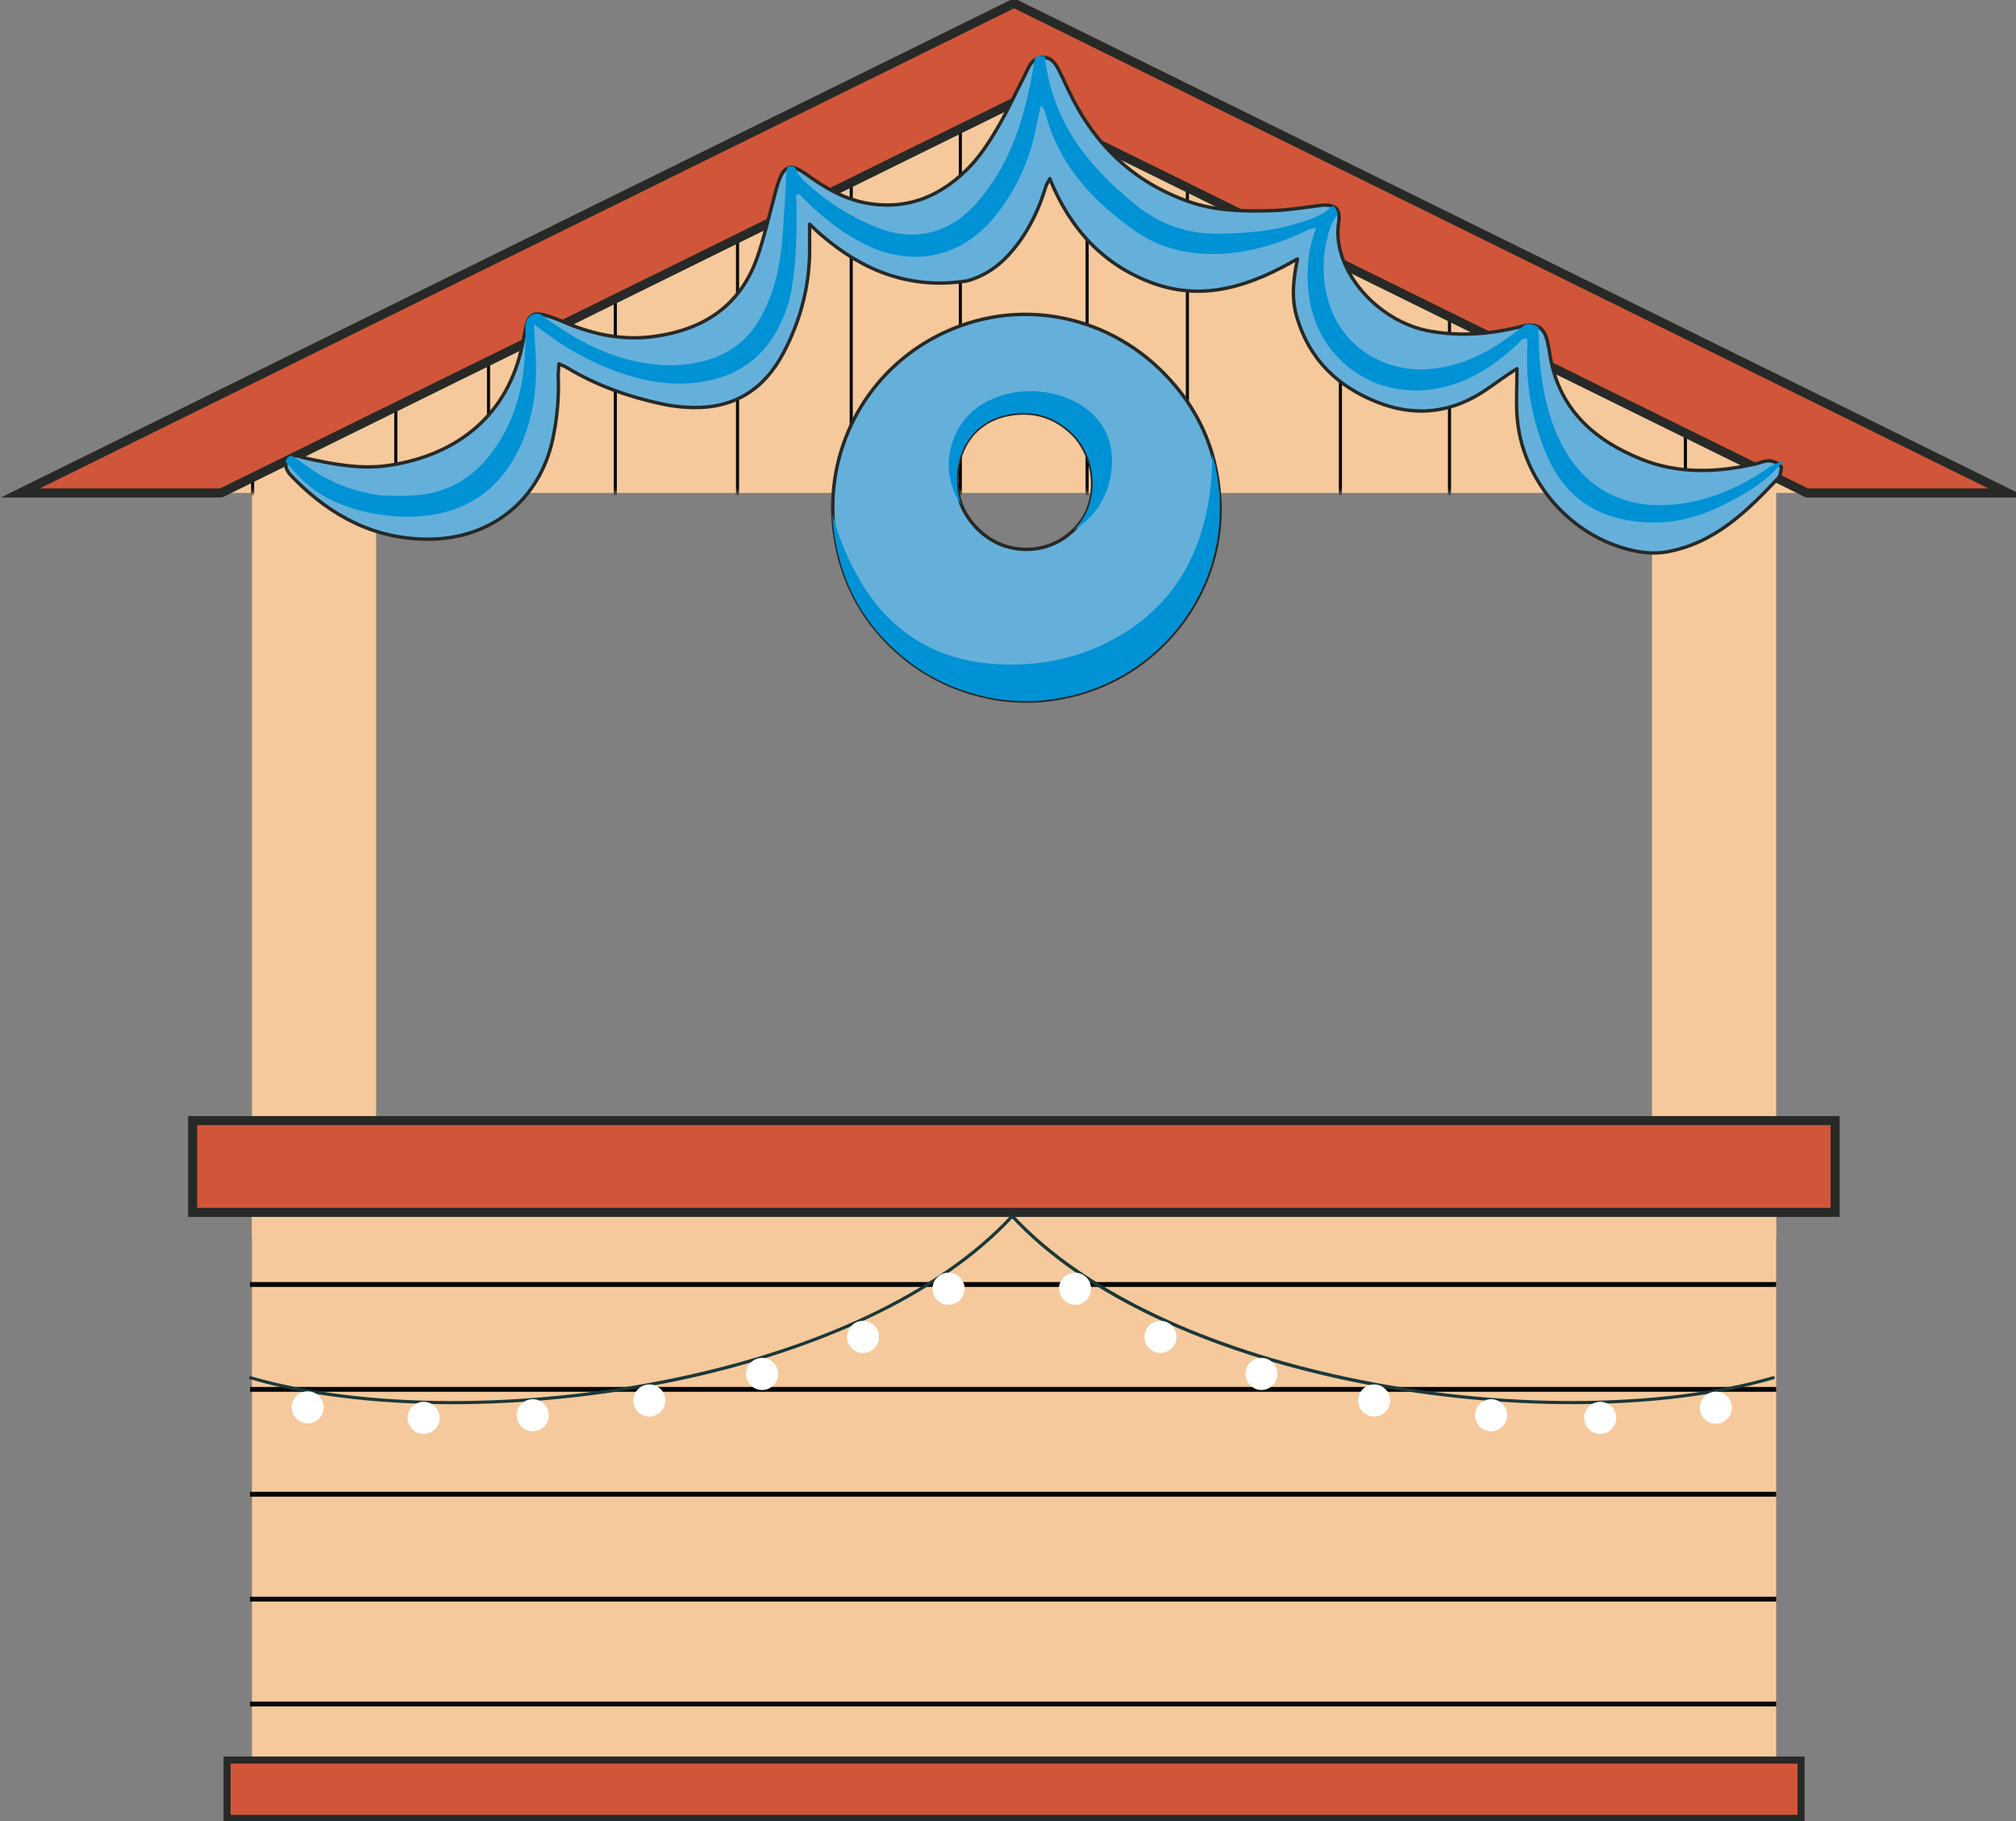
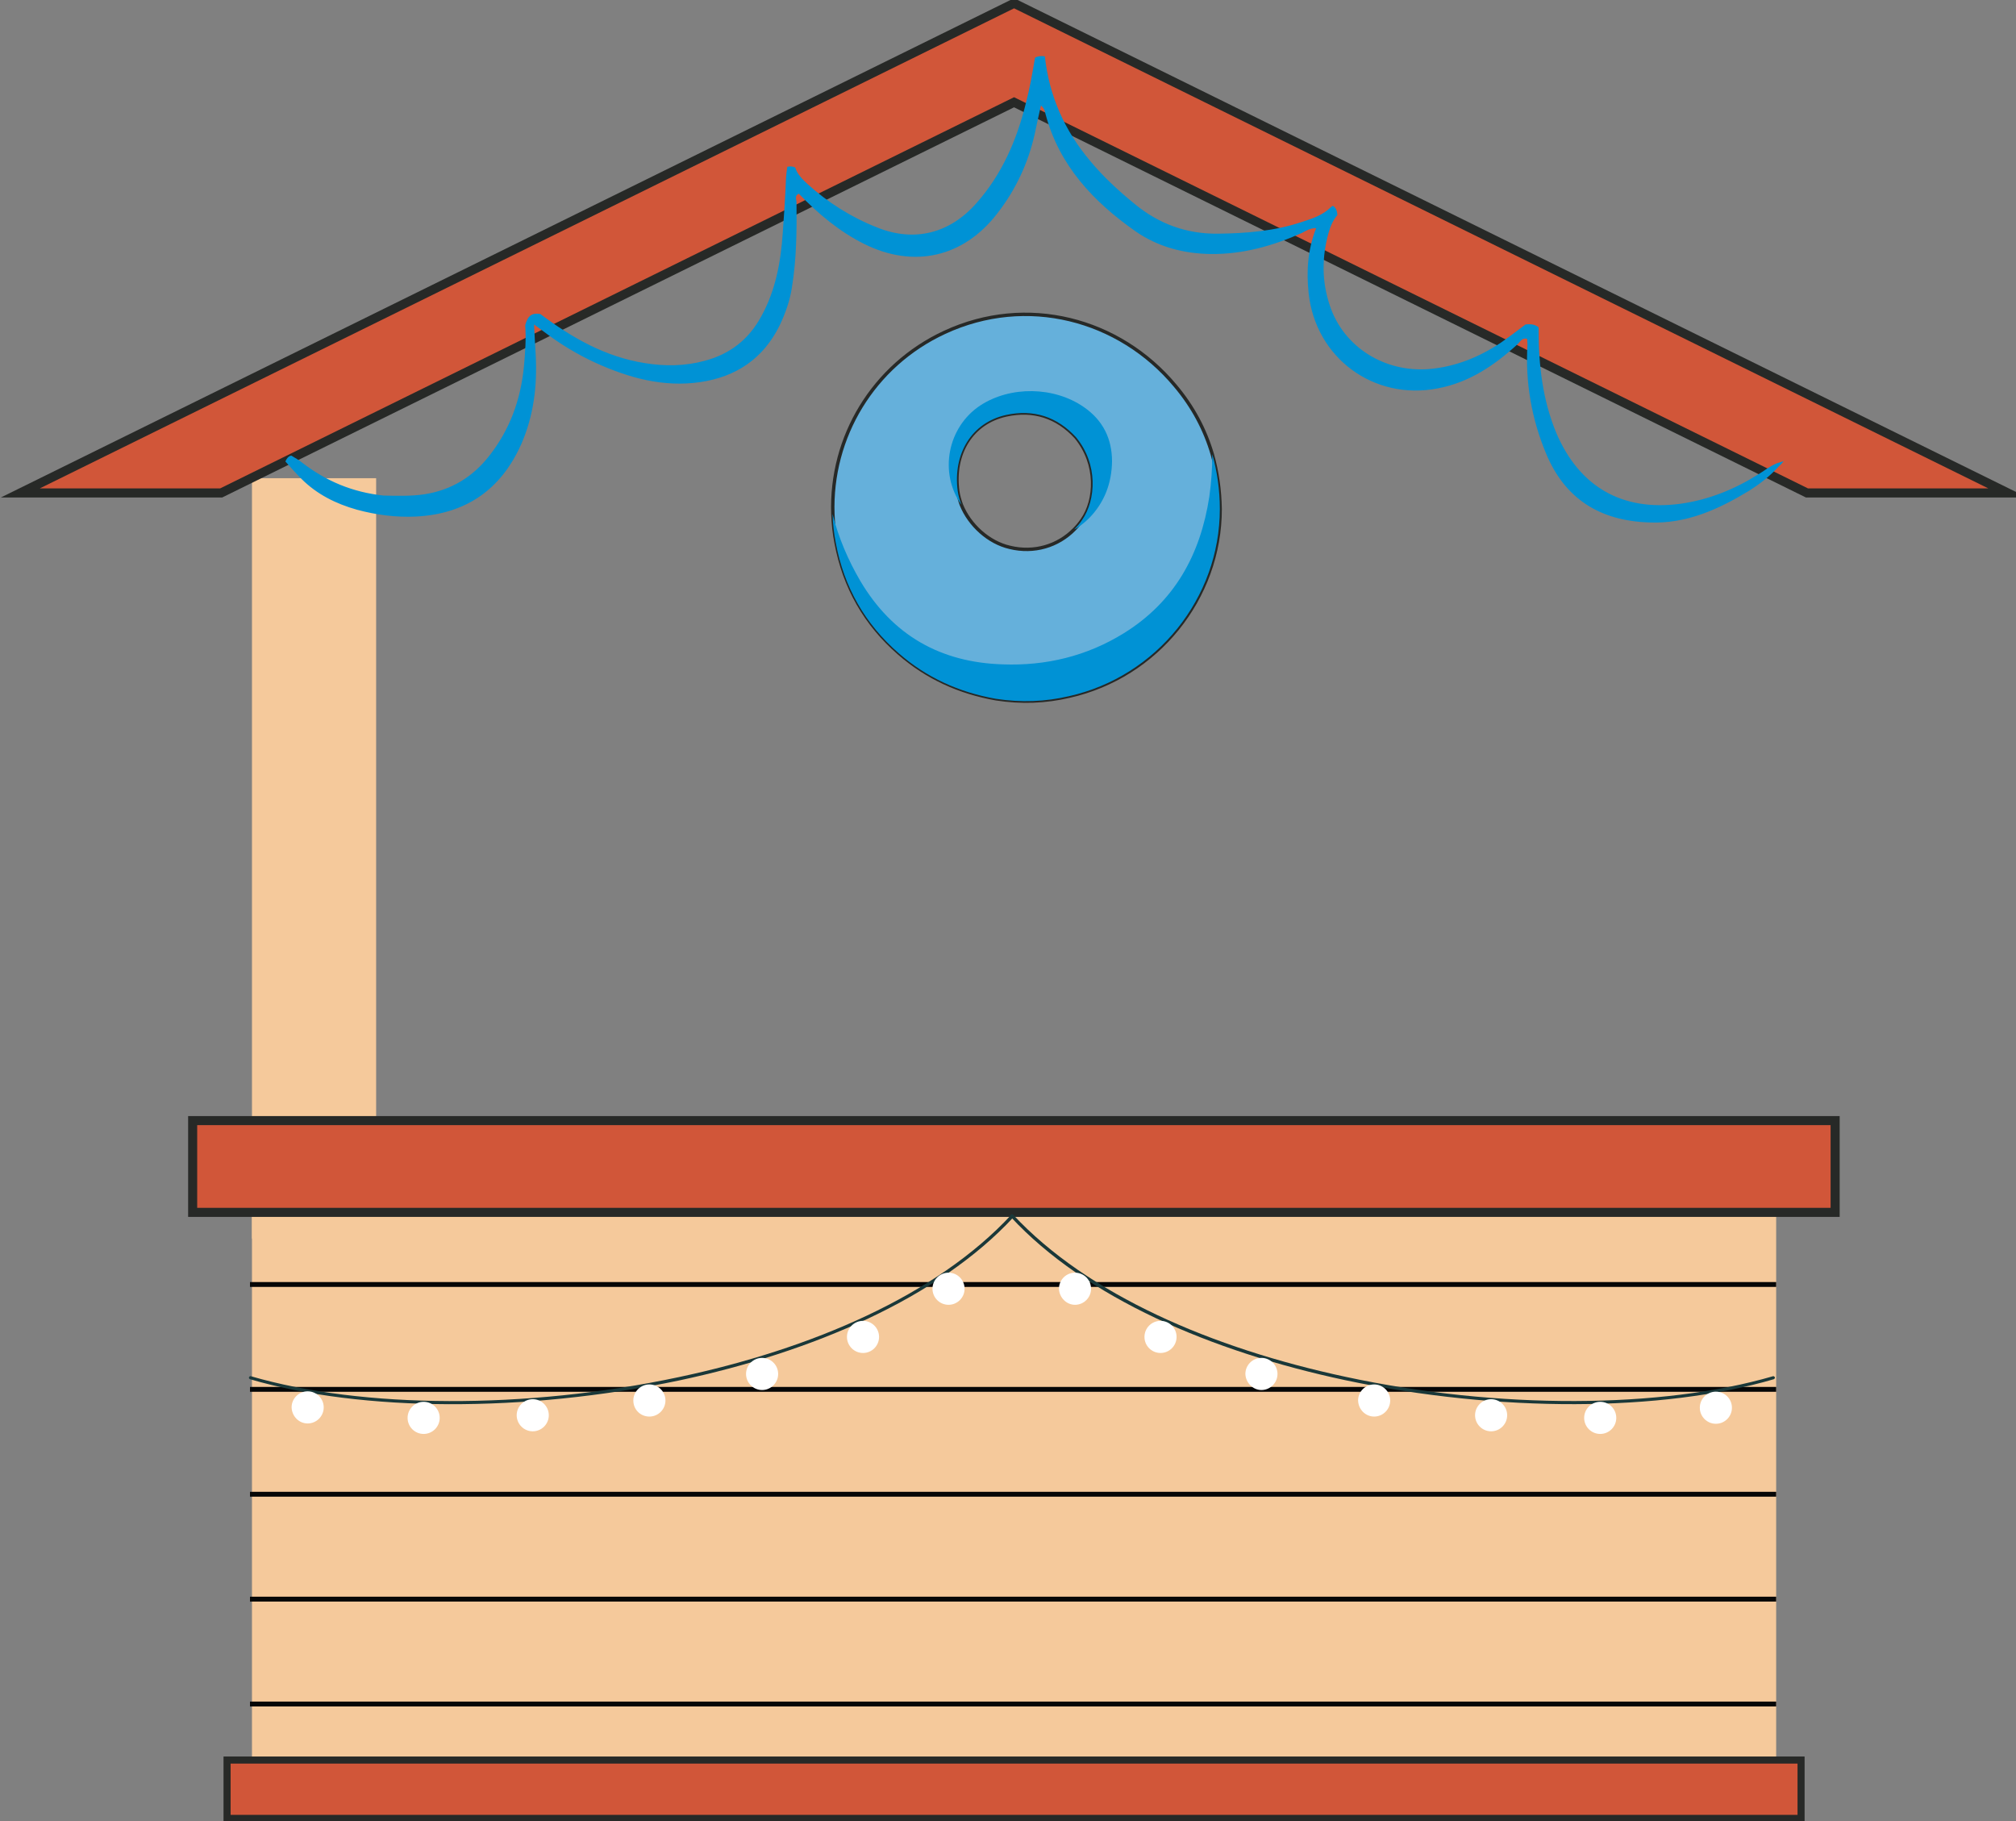
<svg xmlns="http://www.w3.org/2000/svg" width="445" height="402" viewBox="0 0 445 402" fill="none">
  <rect x="0" y="0" width="445" height="402" fill="#808080" stroke="none" />
  <g clip-path="url(#clip0_646_524)">
    <path d="M83.026 105.546H55.616V273.377H83.026V105.546Z" fill="#F5C99B" />
-     <path d="M392.06 105.546H364.65V273.377H392.06V105.546Z" fill="#F5C99B" />
-     <path d="M223.838 0.723L4.412 108.801H443.192L223.838 0.723Z" fill="#F5C99B" />
    <path d="M392.06 260.501H55.616V395.562H392.06V260.501Z" fill="#F5C99B" />
    <path d="M55.182 306.654H392.06" stroke="#060606" stroke-width="1.074" stroke-miterlimit="10" />
    <path d="M55.182 329.803H392.06" stroke="#060606" stroke-width="1.074" stroke-miterlimit="10" />
    <path d="M55.182 352.953H392.06" stroke="#060606" stroke-width="1.074" stroke-miterlimit="10" />
    <path d="M55.182 376.102H392.06" stroke="#060606" stroke-width="1.074" stroke-miterlimit="10" />
    <path d="M55.182 283.505H392.06" stroke="#060606" stroke-width="1.074" stroke-miterlimit="10" />
    <mask id="mask0_646_524" style="mask-type:luminance" maskUnits="userSpaceOnUse" x="4" y="0" width="440" height="109">
-       <path d="M223.838 0.723L4.412 108.801H443.192L223.838 0.723Z" fill="white" />
-     </mask>
+       </mask>
    <g mask="url(#mask0_646_524)">
      <path d="M55.761 -6.366V111.333" stroke="#060606" stroke-width="0.681" stroke-miterlimit="10" />
      <path d="M87.365 -6.366V111.333" stroke="#060606" stroke-width="0.681" stroke-miterlimit="10" />
      <path d="M107.833 -6.366V111.333" stroke="#060606" stroke-width="0.681" stroke-miterlimit="10" />
      <path d="M135.822 -6.366V111.333" stroke="#060606" stroke-width="0.681" stroke-miterlimit="10" />
      <path d="M162.798 -6.366V111.333" stroke="#060606" stroke-width="0.681" stroke-miterlimit="10" />
-       <path d="M187.894 -6.366V111.333" stroke="#060606" stroke-width="0.681" stroke-miterlimit="10" />
      <path d="M211.977 -6.366V111.333" stroke="#060606" stroke-width="0.681" stroke-miterlimit="10" />
      <path d="M239.966 -6.366V111.333" stroke="#060606" stroke-width="0.681" stroke-miterlimit="10" />
      <path d="M262.097 -6.366V111.333" stroke="#060606" stroke-width="0.681" stroke-miterlimit="10" />
      <path d="M295.871 -6.366V111.333" stroke="#060606" stroke-width="0.681" stroke-miterlimit="10" />
      <path d="M319.954 -6.366V111.333" stroke="#060606" stroke-width="0.681" stroke-miterlimit="10" />
      <path d="M341.434 -6.366V111.333" stroke="#060606" stroke-width="0.681" stroke-miterlimit="10" />
      <path d="M372.027 -6.366V111.333" stroke="#060606" stroke-width="0.681" stroke-miterlimit="10" />
      <path d="M400.015 -6.366V111.333" stroke="#060606" stroke-width="0.681" stroke-miterlimit="10" />
      <path d="M424.099 -6.366V111.333" stroke="#060606" stroke-width="0.681" stroke-miterlimit="10" />
    </g>
    <path d="M223.838 22.57L398.858 108.801H443.192L223.838 0.723L4.484 108.801H48.818L223.838 22.57Z" fill="#D15639" stroke="#272927" stroke-width="2" stroke-miterlimit="10" />
    <path d="M405.078 247.335H42.526V267.59H405.078V247.335Z" fill="#D15639" stroke="#272927" stroke-width="2" stroke-miterlimit="10" />
    <path d="M397.557 388.472H50.12V401.349H397.557V388.472Z" fill="#D15639" stroke="#272927" stroke-width="1.56" stroke-miterlimit="10" />
    <path fill-rule="evenodd" clip-rule="evenodd" d="M55.182 304.412C55.037 304.339 54.893 304.195 54.965 303.978C55.037 303.833 55.182 303.688 55.399 303.761C79.989 310.922 116.005 311.139 149.707 303.978C179.143 297.756 206.77 285.892 223.187 268.169C223.332 268.024 223.549 268.024 223.693 268.169C223.838 268.313 223.838 268.531 223.693 268.675C207.204 286.471 179.432 298.407 149.852 304.701C116.005 311.791 79.844 311.646 55.182 304.412Z" fill="#1A3839" />
-     <path fill-rule="evenodd" clip-rule="evenodd" d="M391.337 303.761C391.481 303.688 391.698 303.833 391.771 303.978C391.843 304.122 391.698 304.339 391.554 304.412C366.892 311.646 330.731 311.791 296.956 304.629C267.376 298.335 239.604 286.399 223.115 268.603C222.97 268.458 222.97 268.241 223.115 268.096C223.259 267.952 223.476 267.952 223.621 268.096C240.038 285.748 267.593 297.612 297.101 303.905C330.731 311.139 366.819 310.922 391.337 303.761Z" fill="#1A3839" />
+     <path fill-rule="evenodd" clip-rule="evenodd" d="M391.337 303.761C391.481 303.688 391.698 303.833 391.771 303.978C391.843 304.122 391.698 304.339 391.554 304.412C366.892 311.646 330.731 311.791 296.956 304.629C267.376 298.335 239.604 286.399 223.115 268.603C222.97 268.458 222.97 268.241 223.115 268.096C223.259 267.952 223.476 267.952 223.621 268.096C240.038 285.748 267.593 297.612 297.101 303.905C330.731 311.139 366.819 310.922 391.337 303.761" fill="#1A3839" />
    <path fill-rule="evenodd" clip-rule="evenodd" d="M67.911 314.178C69.864 314.178 71.455 312.586 71.455 310.633C71.455 308.68 69.864 307.088 67.911 307.088C65.958 307.088 64.367 308.68 64.367 310.633C64.439 312.586 65.958 314.178 67.911 314.178Z" fill="white" />
    <path d="M93.513 316.493C95.47 316.493 97.057 314.906 97.057 312.948C97.057 310.99 95.47 309.403 93.513 309.403C91.556 309.403 89.969 310.99 89.969 312.948C89.969 314.906 91.556 316.493 93.513 316.493Z" fill="white" />
    <path fill-rule="evenodd" clip-rule="evenodd" d="M117.596 315.914C119.549 315.914 121.14 314.322 121.14 312.369C121.14 310.416 119.549 308.825 117.596 308.825C115.644 308.825 114.052 310.416 114.052 312.369C114.052 314.322 115.644 315.914 117.596 315.914Z" fill="white" />
    <path fill-rule="evenodd" clip-rule="evenodd" d="M143.343 312.659C145.296 312.659 146.887 311.067 146.887 309.114C146.887 307.161 145.296 305.569 143.343 305.569C141.39 305.569 139.799 307.161 139.799 309.114C139.799 311.139 141.39 312.659 143.343 312.659Z" fill="white" />
    <path fill-rule="evenodd" clip-rule="evenodd" d="M168.222 306.799C170.175 306.799 171.766 305.207 171.766 303.254C171.766 301.301 170.175 299.71 168.222 299.71C166.269 299.71 164.678 301.301 164.678 303.254C164.678 305.207 166.269 306.799 168.222 306.799Z" fill="white" />
    <path fill-rule="evenodd" clip-rule="evenodd" d="M190.497 298.624C192.45 298.624 194.041 297.033 194.041 295.08C194.041 293.127 192.45 291.535 190.497 291.535C188.545 291.535 186.954 293.127 186.954 295.08C186.954 297.033 188.545 298.624 190.497 298.624Z" fill="white" />
    <path fill-rule="evenodd" clip-rule="evenodd" d="M209.373 287.99C211.326 287.99 212.917 286.399 212.917 284.446C212.917 282.492 211.326 280.901 209.373 280.901C207.421 280.901 205.83 282.492 205.83 284.446C205.83 286.399 207.421 287.99 209.373 287.99Z" fill="white" />
    <path d="M378.753 314.25C380.71 314.25 382.296 312.663 382.296 310.705C382.296 308.748 380.71 307.161 378.753 307.161C376.795 307.161 375.209 308.748 375.209 310.705C375.209 312.663 376.795 314.25 378.753 314.25Z" fill="white" />
    <path d="M353.223 316.493C355.18 316.493 356.767 314.906 356.767 312.948C356.767 310.99 355.18 309.403 353.223 309.403C351.266 309.403 349.679 310.99 349.679 312.948C349.679 314.906 351.266 316.493 353.223 316.493Z" fill="white" />
    <path fill-rule="evenodd" clip-rule="evenodd" d="M329.139 315.914C331.092 315.914 332.683 314.322 332.683 312.369C332.683 310.416 331.092 308.825 329.139 308.825C327.187 308.825 325.596 310.416 325.596 312.369C325.596 314.322 327.187 315.914 329.139 315.914Z" fill="white" />
    <path fill-rule="evenodd" clip-rule="evenodd" d="M303.32 312.659C305.273 312.659 306.864 311.067 306.864 309.114C306.864 307.161 305.273 305.569 303.32 305.569C301.368 305.569 299.777 307.161 299.777 309.114C299.849 311.139 301.44 312.659 303.32 312.659Z" fill="white" />
    <path fill-rule="evenodd" clip-rule="evenodd" d="M278.441 306.799C280.394 306.799 281.985 305.207 281.985 303.254C281.985 301.301 280.394 299.71 278.441 299.71C276.489 299.71 274.898 301.301 274.898 303.254C274.97 305.207 276.561 306.799 278.441 306.799Z" fill="white" />
    <path d="M256.166 298.624C258.123 298.624 259.71 297.037 259.71 295.08C259.71 293.122 258.123 291.535 256.166 291.535C254.209 291.535 252.622 293.122 252.622 295.08C252.622 297.037 254.209 298.624 256.166 298.624Z" fill="white" />
    <path fill-rule="evenodd" clip-rule="evenodd" d="M237.29 287.99C239.243 287.99 240.834 286.399 240.834 284.446C240.834 282.492 239.243 280.901 237.29 280.901C235.337 280.901 233.746 282.492 233.746 284.446C233.818 286.399 235.41 287.99 237.29 287.99Z" fill="white" />
-     <path d="M392.566 105.473C385.623 112.852 378.463 119.942 367.832 121.823C364.867 122.329 361.974 121.967 359.081 121.172C345.846 117.627 335.793 105.401 334.853 91.729C334.636 88.401 334.853 85.073 334.853 81.384C334.13 81.818 333.551 82.18 333.045 82.541C330.514 84.205 328.127 86.158 325.451 87.605C318.58 91.367 311.42 91.656 304.188 88.835C295.293 85.363 289 79.358 286.252 69.954C285.023 65.831 285.457 61.707 286.397 57.15C276.199 63.009 265.857 66.626 254.503 62.503C243.582 58.524 236.205 50.566 231.721 39.426C231.359 40.222 230.998 40.656 230.853 41.162C229.334 46.226 227.092 50.928 223.693 55.052C221.017 58.307 217.835 60.767 213.496 61.996C200.984 63.95 190.57 59.826 181.385 51.941C180.589 51.29 179.866 50.566 178.709 49.481C178.709 52.013 178.709 53.967 178.709 55.92C178.564 63.733 176.539 71.039 172.923 77.912C168.511 86.231 161.641 90.354 152.166 89.92C150.069 89.848 147.972 89.558 145.947 89.124C138.642 87.533 131.627 85.073 125.19 81.167C124.756 80.877 124.25 80.733 123.382 80.299C123.31 81.528 123.165 82.541 123.237 83.482C123.382 88.039 122.948 92.524 122.008 96.937C119.115 110.32 108.484 118.929 94.742 119.001C82.737 119.074 73.118 113.937 64.873 105.618C63.861 104.605 62.704 103.376 63.21 101.929C63.282 101.784 63.355 101.639 63.427 101.495C63.716 100.988 64.078 100.699 64.512 100.627C65.379 100.41 66.464 100.916 67.477 101.133C73.552 102.435 79.555 103.665 85.847 102.725C100.745 100.482 112.172 91.801 115.354 75.886C115.571 74.728 115.788 73.643 116.005 72.486C116.078 72.269 116.078 72.052 116.15 71.835C116.728 69.737 117.596 69.086 119.477 69.375C119.838 69.448 120.2 69.52 120.634 69.665C122.153 70.099 123.599 70.677 125.046 71.328C131.193 73.86 137.485 75.162 144.139 74.294C155.204 72.848 163.449 67.567 167.209 56.643C168.584 52.664 169.524 48.613 170.609 44.562C171.043 42.971 171.404 41.307 171.983 39.715C172.561 38.196 173.212 37.328 174.008 37.039C174.514 36.894 175.093 36.894 175.744 37.183C176.177 37.328 176.684 37.617 177.262 37.979C178.13 38.558 178.998 39.209 179.866 39.788C183.265 42.103 186.881 43.983 191.004 44.779C200.478 46.588 208.144 43.115 214.436 36.388C216.75 33.856 218.631 30.89 220.366 27.924C222.464 24.307 224.2 20.473 226.152 16.711C226.586 15.843 226.948 14.975 227.454 14.179C227.816 13.672 228.25 13.239 228.756 13.021C229.407 12.66 230.202 12.587 230.926 12.732C231.721 12.877 232.444 13.456 233.023 14.251C234.108 15.987 234.903 18.013 235.843 19.894C241.412 31.758 250.091 40.222 262.603 44.562C268.244 46.515 274.174 46.66 280.032 46.515C283.793 46.443 287.554 45.864 291.315 45.358C292.761 45.141 293.846 45.286 294.569 45.72C295.22 46.081 295.509 46.805 295.582 47.745C295.582 48.107 295.582 48.541 295.509 48.975C293.774 59.32 304.044 71.184 315.904 73.137C322.63 74.294 329.284 73.716 335.865 72.052C336.299 71.907 336.733 71.835 337.167 71.835C338.397 71.69 339.337 71.835 340.06 72.486C340.783 73.065 341.29 74.077 341.579 75.452C341.724 76.175 341.94 76.899 342.013 77.622C343.749 89.92 351.559 97.082 362.48 101.422C370.508 104.605 378.897 104.316 387.287 102.435C388.444 102.218 389.529 101.639 390.613 101.712C391.264 101.784 391.988 102.001 392.566 102.435C392.783 102.58 393 102.797 393.145 103.014C393.145 103.014 393.145 103.086 393.217 103.086C393.217 103.52 393 104.967 392.566 105.473Z" fill="#65B0DB" stroke="#272927" stroke-width="0.75" stroke-miterlimit="10" stroke-linecap="round" stroke-linejoin="round" />
    <path d="M267.593 100.265C266.002 94.839 263.326 89.775 259.421 85.146C247.053 70.316 226.586 64.962 208.506 73.354C192.739 80.66 183.265 96.503 183.844 113.431C183.916 115.529 184.133 117.699 184.567 119.869C186.375 129.563 191.004 137.738 198.525 144.248C204.6 149.529 211.688 152.785 219.86 154.231C225.501 155.1 230.781 154.882 236.06 153.653C255.371 149.312 269.329 132.023 269.329 112.346C269.256 108.15 268.678 104.099 267.593 100.265ZM212.194 111.405C211.832 110.393 211.543 109.38 211.398 108.367C210.314 100.048 214.508 93.248 222.102 91.584C228.105 90.282 233.312 91.946 237.507 96.503C242.425 102.507 241.919 110.393 238.881 114.733C238.375 115.457 237.796 116.18 237.145 116.831C233.529 120.52 228.25 122.112 222.898 120.81C218.197 119.725 214.002 115.891 212.194 111.405Z" fill="#65B0DB" stroke="#272927" stroke-width="0.75" stroke-miterlimit="10" stroke-linecap="round" stroke-linejoin="round" />
    <path d="M393.723 101.784C393.434 102.146 393.073 102.58 392.711 102.869C390.541 105.256 388.372 106.848 386.13 108.295C379.331 112.418 372.244 115.674 363.999 115.312C353.223 114.95 345.412 110.176 341.217 99.975C338.035 92.307 336.661 84.278 337.167 76.031C337.167 75.597 337.095 75.235 337.095 74.801C335.938 74.439 335.576 75.452 334.998 75.958C329.863 80.66 324.294 84.422 317.351 85.724C303.248 88.473 290.375 78.997 288.856 64.673C288.35 59.826 288.639 55.124 290.519 50.349C289.073 50.349 288.205 51.001 287.337 51.435C280.973 54.256 274.391 56.137 267.304 56.064C261.229 55.992 255.588 54.473 250.67 51.073C241.412 44.562 233.818 36.605 230.781 25.175C230.636 24.596 230.564 23.945 229.768 23.294C229.262 25.464 228.828 27.562 228.394 29.588C226.948 36.026 224.2 41.886 220.15 47.094C212.7 56.788 201.707 59.32 190.714 53.822C185.218 51.073 180.589 47.166 176.322 42.754C175.31 43.188 175.816 44.056 175.816 44.635C175.888 50.928 175.816 57.222 174.803 63.443C174.369 66.337 173.357 69.158 172.127 71.763C168.511 79.141 162.509 83.192 154.481 84.35C146.381 85.507 138.859 83.409 131.627 80.154C127.504 78.273 123.671 75.958 120.055 73.209C119.477 72.775 118.97 72.413 117.886 71.618C118.03 74.294 118.103 76.32 118.247 78.346C118.609 85.146 117.813 91.729 115.065 98.022C110.581 108.078 102.843 113.431 91.85 114.01C87.438 114.227 83.026 113.648 78.759 112.491C74.13 111.188 69.936 109.091 66.537 105.69C65.307 104.461 64.15 103.159 62.993 101.856C63.065 101.712 63.138 101.567 63.21 101.422C63.499 100.916 63.861 100.627 64.295 100.554C65.162 101.061 66.03 101.567 66.826 102.218C72.033 106.197 77.819 108.656 84.69 109.38C87.872 109.452 90.837 109.525 93.73 109.091C99.66 108.15 104.361 105.256 107.977 100.627C112.534 94.839 114.92 88.256 115.644 80.95C115.933 77.839 116.15 74.801 115.933 71.763C116.511 69.665 117.379 69.013 119.26 69.303C126.203 74.511 133.58 78.78 142.403 80.154C146.815 80.877 151.226 80.805 155.493 79.648C161.062 78.201 165.257 74.945 168.005 69.882C171.187 64.167 172.344 57.873 172.778 51.435C173.068 47.383 173.357 43.26 173.502 39.209C173.574 38.413 173.646 37.617 173.791 36.822C174.297 36.677 174.876 36.677 175.527 36.966C175.961 38.413 177.045 39.498 178.202 40.583C182.759 44.707 187.894 47.962 193.607 50.205C201.852 53.532 209.663 51.507 215.521 44.852C221.162 38.486 224.417 30.962 226.442 22.788C227.309 19.46 227.888 16.132 228.467 12.732C229.118 12.37 229.913 12.298 230.636 12.443C231.576 21.124 234.976 28.864 240.761 35.664C243.654 39.137 246.981 42.175 250.525 45.069C255.804 49.409 261.88 51.652 268.823 51.579C275.115 51.507 281.407 51.001 287.409 48.975C289.651 48.252 291.966 47.528 293.774 45.72C293.918 45.575 294.063 45.503 294.208 45.43C294.859 45.792 295.148 46.515 295.22 47.456C294.28 48.541 293.701 49.843 293.268 51.362C291.749 56.788 291.749 62.141 293.557 67.494C296.594 76.609 305.635 82.252 315.471 81.456C321.256 80.95 326.464 78.852 331.237 75.669C333.117 74.367 334.925 72.992 336.733 71.618C337.963 71.473 338.903 71.618 339.626 72.269C339.626 72.413 339.626 72.558 339.626 72.775C339.626 80.588 340.494 88.256 343.532 95.563C348.594 107.427 358.068 112.925 370.942 111.188C377.162 110.32 382.875 108.005 388.155 104.678C389.384 103.954 390.469 103.014 392.132 102.29C392.639 102.146 393.145 101.929 393.723 101.784Z" fill="#0092D5" />
    <path d="M267.593 100.265C267.593 103.376 267.376 106.486 266.942 109.597C264.989 122.401 259.276 132.818 248.066 139.763C239.894 144.827 230.853 146.997 221.307 146.636C207.565 146.202 197.006 140.197 189.919 128.261C187.17 123.559 185.073 118.64 183.771 113.431C183.844 115.529 184.061 117.699 184.495 119.869C186.303 129.563 190.931 137.738 198.453 144.248C204.528 149.529 211.615 152.785 219.788 154.231C225.429 155.1 230.709 154.882 235.988 153.653C255.298 149.312 269.256 132.023 269.256 112.346C269.256 108.15 268.678 104.099 267.593 100.265Z" fill="#0092D5" />
    <path d="M245.462 101.856C245.39 106.631 243.799 110.899 240.4 114.371C239.894 114.878 239.315 115.384 238.736 115.818C238.23 116.18 237.652 116.686 237.145 116.831C237.796 116.18 238.375 115.529 238.881 114.733C241.919 110.32 242.425 102.435 237.507 96.503C233.312 91.946 228.105 90.282 222.102 91.584C214.508 93.248 210.314 100.12 211.398 108.367C211.543 109.38 211.832 110.393 212.194 111.405C207.204 104.316 209.157 94.261 216.389 89.486C223.042 85.146 232.661 85.29 239.243 89.848C243.437 92.741 245.462 96.793 245.462 101.856Z" fill="#0092D5" />
  </g>
  <defs>
    <clipPath id="clip0_646_524">
      <rect width="445" height="402" fill="white" />
    </clipPath>
  </defs>
</svg>